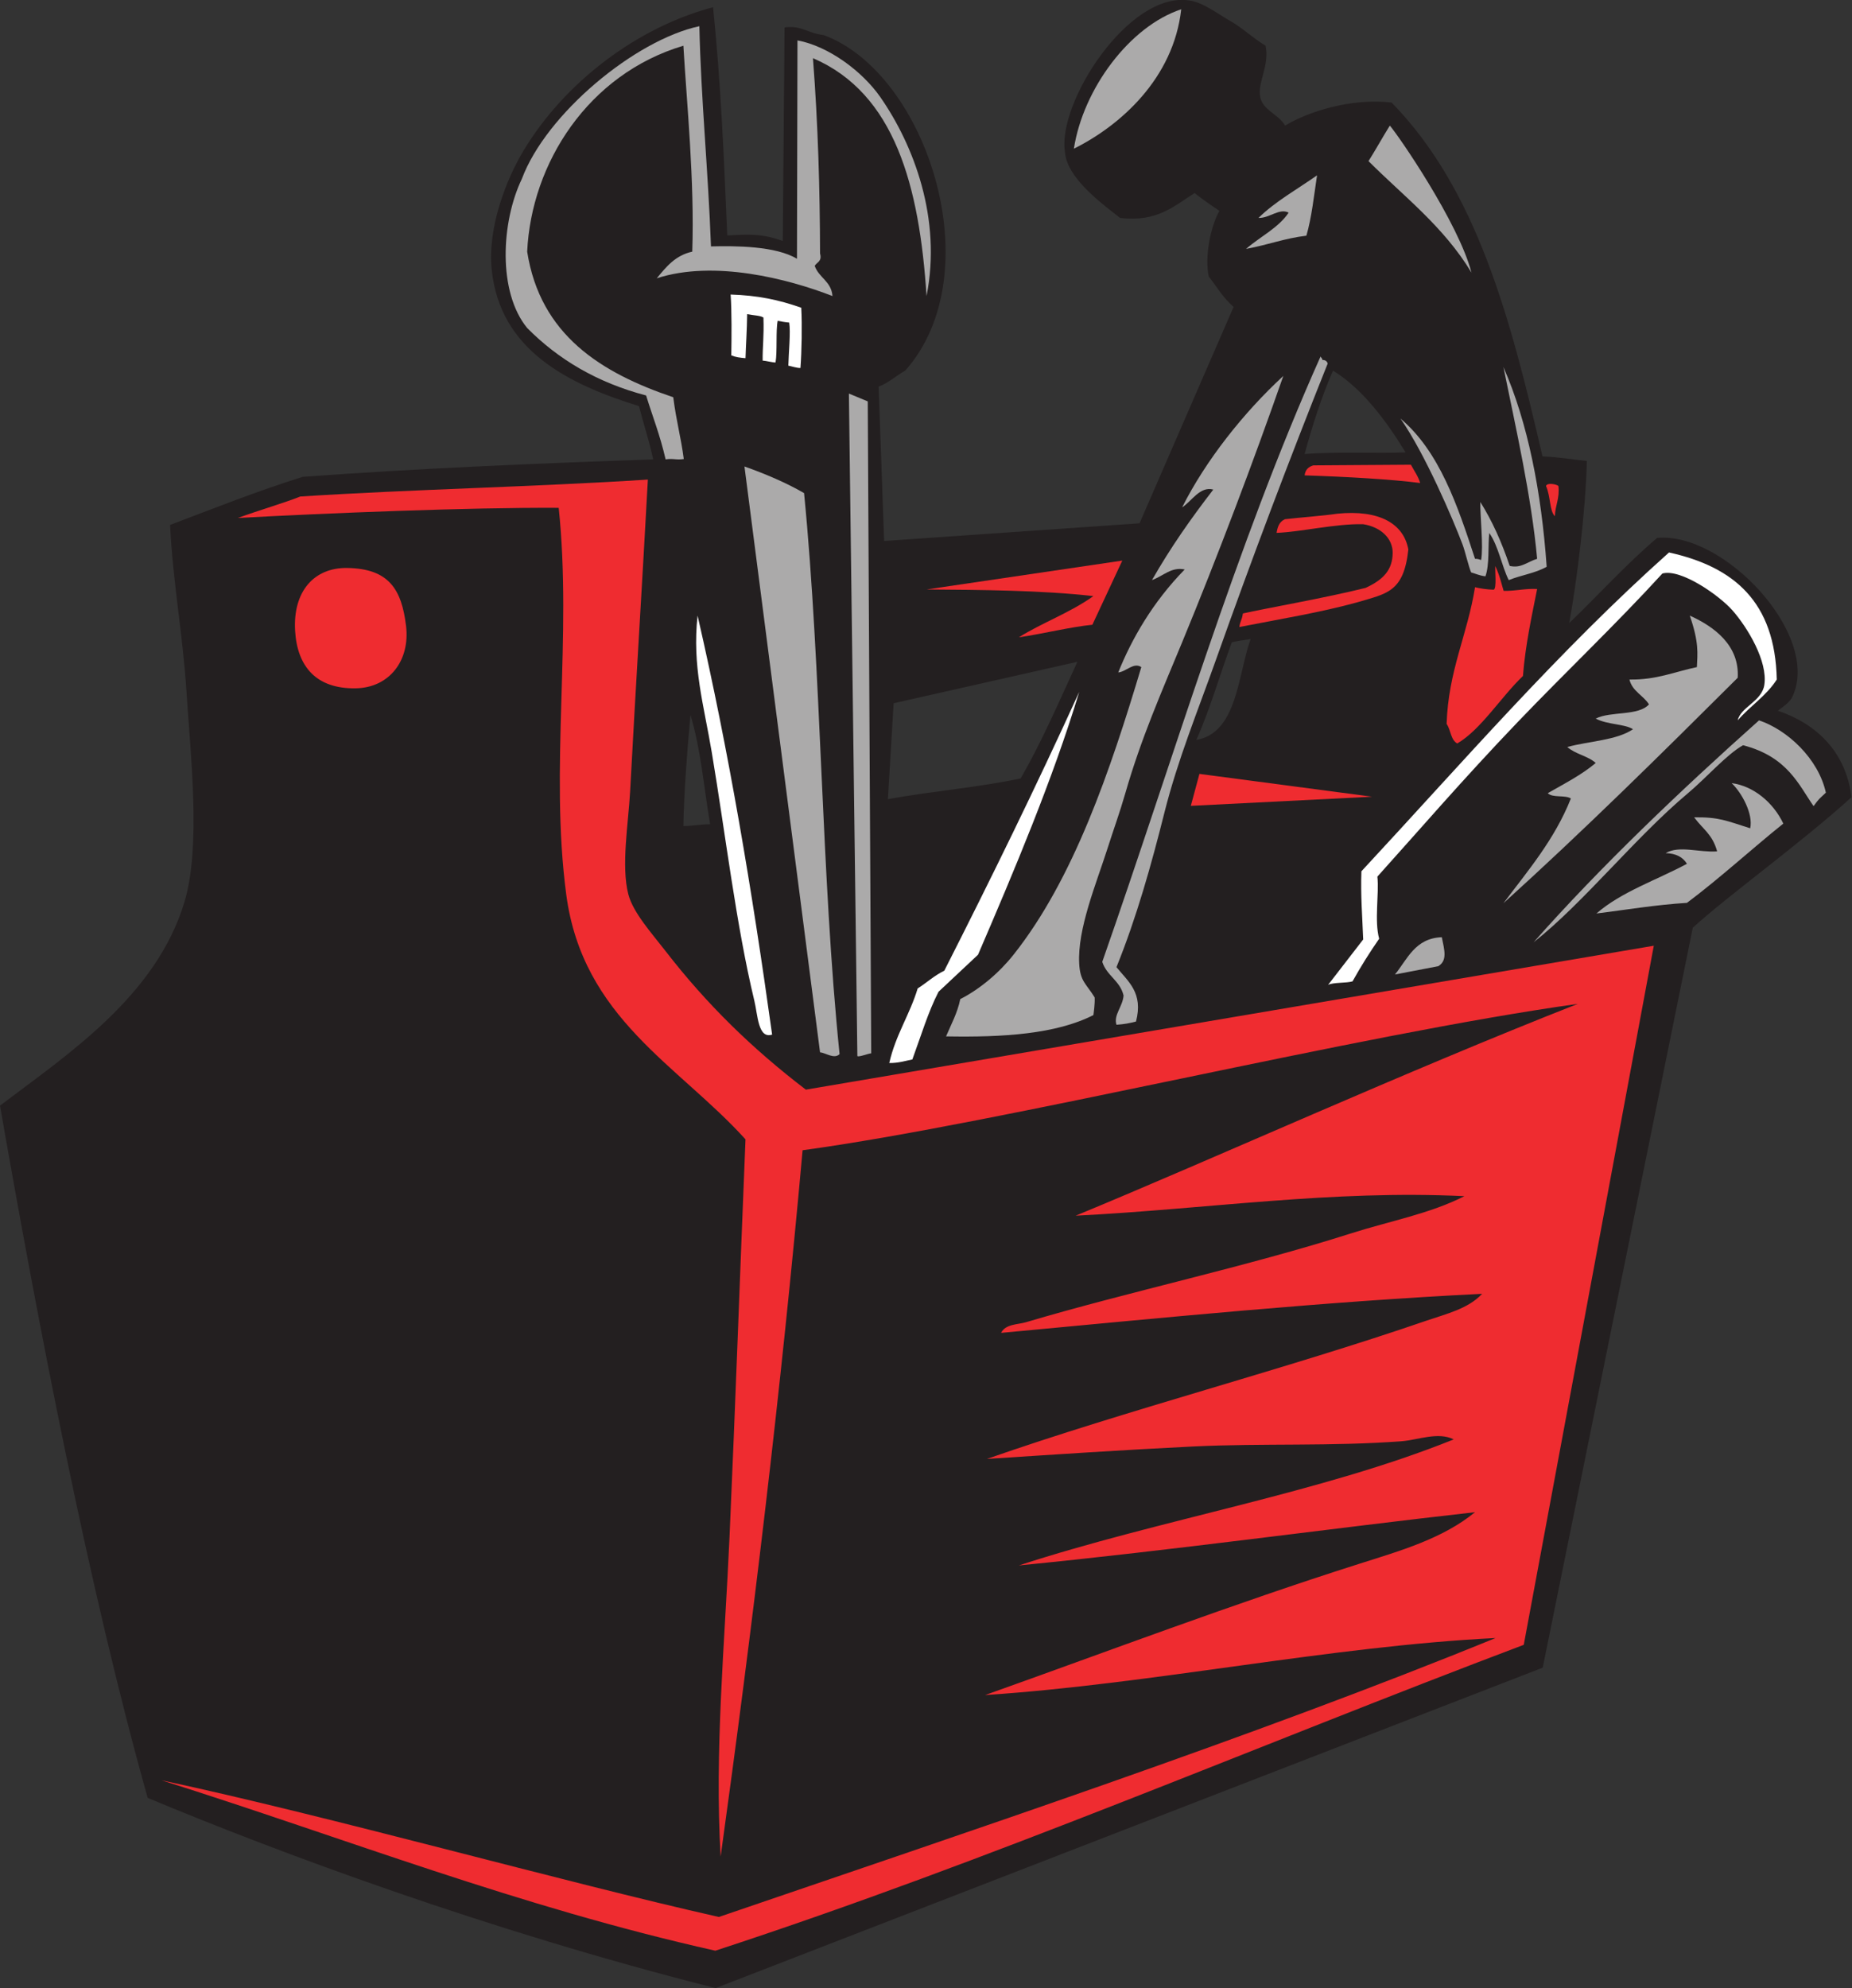
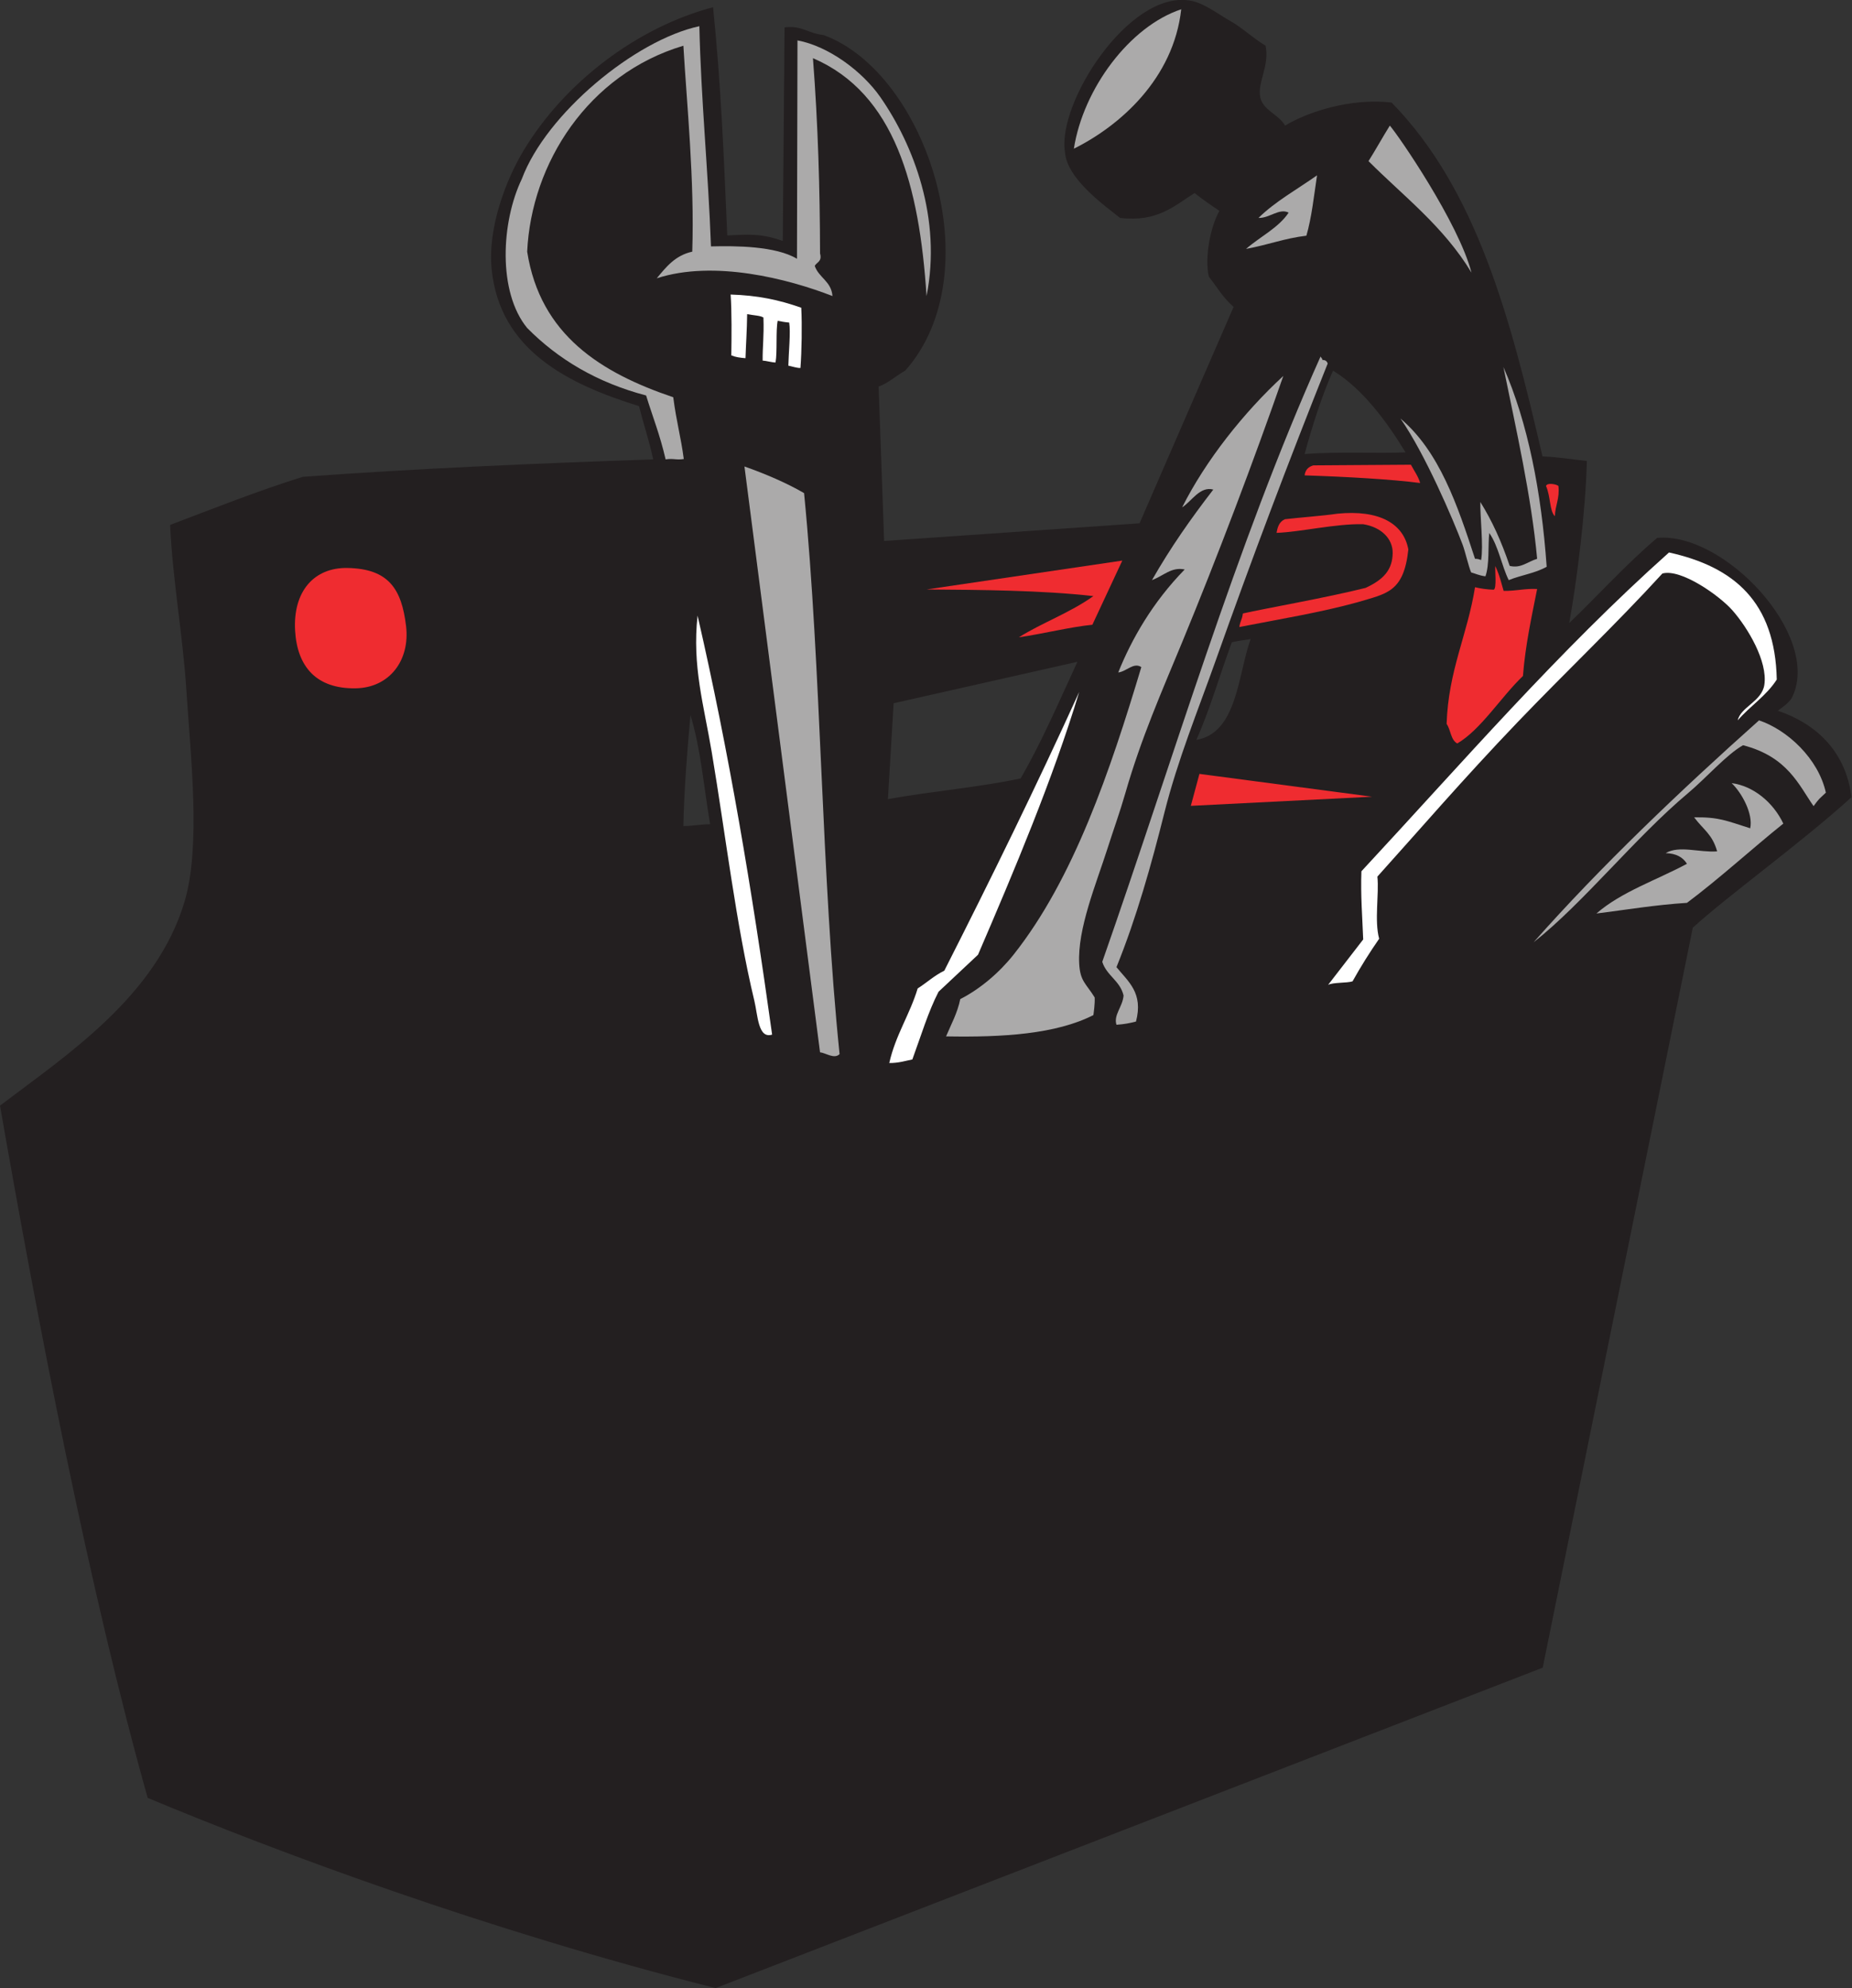
<svg xmlns="http://www.w3.org/2000/svg" viewBox="0 0 667.6 716.507" height="716.507" width="667.6" xml:space="preserve" id="svg2" version="1.1">
  <rect x="0" y="0" width="667.6" height="716.507" fill="#333333" stroke="none" />
  <defs id="defs6" />
  <g transform="matrix(1.333,0,0,-1.333,0,716.507)" id="g10">
    <g transform="scale(0.1)" id="g12">
      <path id="path14" style="fill:#231f20;fill-opacity:1;fill-rule:evenodd;stroke:none" d="m 0,2385.92 c 181.801,137.76 423.086,296.12 499.203,552 44.563,149.78 16.125,394.31 4.801,571.2 -9.418,147.09 -37.047,297.07 -44.043,446.82 120.766,45.63 232.059,90.29 358.738,130.02 304.011,22.38 632.101,36.36 947.711,47.16 -10.71,50.09 -26.16,95.45 -38.41,144 -192.82,59.65 -376.43,151.45 -398.39,369.6 -11.3,112.17 38.23,241.56 86.39,321.6 110.48,183.59 305.86,332.57 512.27,387.33 21.7,-212.42 29.12,-403.59 38.4,-617.02 52.39,2.11 90.28,6.8 150.13,-15.11 l 4.8,577.42 c 45.92,6.43 62.72,-16.03 105.6,-20.62 279.6,-102.51 455.1,-643.11 220.8,-907.21 -24.67,-13.72 -44.08,-32.7 -71.99,-43.2 l 14.87,-417.43 690.72,47.84 254.28,584.93 c -31.77,29.05 -40.54,48.01 -67.08,82.27 -11.42,50.93 3.98,133.75 28.8,177.6 -23.06,15.34 -45.71,31.08 -67.2,48 -55.17,-34.43 -100,-79.21 -201.6,-67.2 -36.51,29.98 -143.49,103.71 -148.8,177.6 -22.05,132.16 172.14,435.84 336.01,410.32 36.45,-4.33 80.01,-38.11 110.4,-55.13 33.2,-18.59 58.93,-44.62 95.99,-67.19 11.36,-54.9 -22.73,-99.52 -14.4,-139.2 7.57,-36.02 49.58,-45.81 67.21,-76.8 60.02,36.68 177.54,75.33 287.99,62.4 229.33,-234.68 321.07,-579.65 408,-956.72 44.85,-2.13 77,-7.72 120.03,-12.37 -3.28,-135.32 -26.68,-322.59 -47.67,-438.27 78.82,75.79 153.26,158.57 237.74,230.24 180.32,16.85 442.38,-261.36 366.56,-427.71 -6.67,-16.03 -25.16,-28.14 -40.26,-39.5 103.66,-35.16 183.55,-109.27 199.4,-233.74 -135.82,-123.4 -331.13,-263.64 -429.29,-352.86 L 4171.89,866.367 1935.2,0 C 1315.94,156.238 745.094,369.707 399.34,514.309 239.246,1084.43 103.305,1794.9 0,2385.92 Z m 3528,1761.6 c 21.52,79.28 46.06,155.54 76.8,225.59 81.33,-49.86 146.41,-139.54 196.14,-221.02 -76.94,-3.32 -182.52,2.61 -272.94,-4.57 z m -146.03,-500.25 c -34.4,-95.2 -35.78,-253.95 -146.76,-272.55 37.11,82.88 63.5,176.48 95.99,264 16.65,3.85 35.62,6.2 50.77,8.55 z m -468.36,-61.35 c -50.05,-108.37 -95.6,-215 -153.61,-315.4 -112.23,-23.96 -238.16,-34.23 -358.89,-55.9 l 15.5,259.2 497,112.1 z M 1920.3,3146.66 c -25.6,0 -46.69,-4.86 -72.3,-4.86 1.95,96.31 10.2,202.04 19.2,300.11 28.17,-93.43 35.58,-191.16 53.1,-295.25 v 0" />
      <path id="path16" style="fill:#abaaaa;fill-opacity:1;fill-rule:evenodd;stroke:none" d="m 4317.14,2905.35 c 67.55,58.85 162.59,90.21 244.79,134.4 -10.95,17.84 -29.45,28.14 -57.59,28.8 36.21,21.69 91.53,1.13 139.2,4.79 -12.83,46.39 -36.94,58.14 -62.21,92.05 66.48,0.9 86.35,-8.91 151.64,-29.64 8.41,38.56 -22.27,95.45 -50.18,122.06 58.53,-7.38 112.71,-52.18 139.69,-109.37 -84.08,-67.45 -173.79,-149.51 -260.55,-214.3 -85.8,-5.39 -163.74,-18.65 -244.79,-28.79 v 0" />
-       <path id="path18" style="fill:#abaaaa;fill-opacity:1;fill-rule:evenodd;stroke:none" d="m 4065.61,2933.11 c 66.6,88.6 138.31,172.09 182.39,283.21 -15.5,10.1 -50.18,1.02 -62.39,14.39 44.68,25.72 91.44,49.36 129.6,81.61 -20.92,19.08 -55.92,24.08 -76.81,43.2 59.06,16.14 132.69,17.72 177.61,48 -21.69,14.53 -69.4,12.09 -100.8,28.8 40.2,20.59 115.24,6.34 143.99,38.4 -15.35,24.65 -44.93,35.07 -52.79,67.19 73.3,-1.29 122.73,21.27 182.39,33.61 1.76,37.05 5.96,66.52 -19.2,139.2 67.09,-30.12 134.78,-81.17 129.6,-168 -207.6,-206.8 -416.02,-412.77 -633.59,-609.61 v 0" />
-       <path id="path20" style="fill:#ef2c30;fill-opacity:1;fill-rule:evenodd;stroke:none" d="M 4120.61,928.113 C 3400.42,656.309 2682.02,345.5 1934.4,101.125 1400.97,220.488 933.098,405.41 436.801,561.914 884.836,466.457 1527.7,285.793 1944,192.316 2608.48,419.648 3389.09,678.887 4044.36,946.465 3596.66,924.402 3116.04,822.109 2664,792.316 c 327.05,116.289 670.92,246.664 1012.81,355.204 109.95,34.91 224.37,67.49 311.99,139.2 -395.55,-44.45 -818.41,-103.18 -1233.59,-144.01 381.18,124.42 815.58,195.62 1175.99,340.81 -41.95,21.27 -97.75,-1.61 -139.2,-4.8 -188.82,-14.55 -378.48,-5.21 -566.39,-14.4 -187.25,-9.16 -372.95,-21.67 -556.81,-33.6 380.87,133.06 805.56,241.97 1190.4,374.4 51.74,17.8 110.94,31.33 148.8,72 -424,-20.78 -869.37,-65.27 -1300.8,-105.6 11.69,24.17 45.26,22.28 67.2,28.8 277.87,82.5 598.21,150.55 878.4,240 105.9,33.8 213.92,53.21 307.2,100.79 -358.65,17.39 -693.11,-34.63 -1051.2,-52.79 378.78,156.41 885.44,386.95 1357.73,572.67 C 3666.32,2577.07 2711.9,2339.32 2170.4,2265.25 2112.21,1615.79 2034,970.867 1948.8,355.52 c -16.82,285.156 11.11,575.015 24,864 16.04,359.46 28.86,727.95 43.21,1075.2 -181.29,200.67 -440.56,327.27 -484.81,662.4 -45,340.79 16.37,694.83 -20.32,1045.02 -240.47,1.39 -627.56,-14.3 -867.677,-27.42 55.36,20.33 126.438,41 168.844,58.02 306.063,19.68 629.423,25.77 939.953,45.81 -14.02,-260.82 -33.11,-562.87 -48,-843.03 -4.53,-85.21 -24.8,-201.54 -4.8,-278.4 12.93,-49.69 63.67,-105.6 100.8,-153.6 110.78,-143.2 233.89,-263.38 379.2,-374.4 l 2293.05,389.1 -351.64,-1890.107 v 0" />
      <path id="path22" style="fill:#ef2c30;fill-opacity:1;fill-rule:evenodd;stroke:none" d="m 4214.4,4061.11 c 3.62,-34.01 -8.74,-52.06 -9.6,-81.59 -14.77,13.84 -11.38,53.86 -24,81.59 3.01,10.26 29.55,4.5 33.6,0 v 0" />
      <path id="path24" style="fill:#abaaaa;fill-opacity:1;fill-rule:evenodd;stroke:none" d="m 4182.57,3842.83 c -30.49,-17.51 -68.42,-22.26 -102.57,-36.11 -19,37.89 -27.61,91.64 -52.64,127.4 -3.84,-33.4 1,-85.82 -10.43,-117.14 -17.81,2.27 -28.48,7.96 -38.6,10.5 -7.18,16.64 -16.07,56.56 -23.12,75.24 -25.93,68.67 -101.7,245.85 -168,340.8 104.88,-88.72 153.96,-233.24 201.59,-379.2 7.48,0.07 10.91,-1.31 16.51,-3.35 6.68,37.78 -3.09,119.2 -2.11,156.95 31.87,-51.34 56.31,-104.87 79.41,-172.8 30.67,-7.25 46.68,10.75 74.2,19.2 -15.57,169.32 -57.28,351.68 -91.2,518.4 66,-149.99 102.79,-338.07 116.96,-539.89 v 0" />
      <path id="path26" style="fill:#ef2c30;fill-opacity:1;fill-rule:evenodd;stroke:none" d="m 4156.81,3782.71 c -15.13,-76.07 -31.68,-150.72 -38.41,-235.19 -59.71,-57.1 -113.85,-145.34 -177.6,-182.4 -17.9,9.29 -17.46,36.93 -28.8,52.8 4.56,144.24 56.44,241.16 76.8,369.6 14.14,-3.52 33.24,-6.31 50.37,-6.74 8.94,2.44 3.14,53.9 4.46,63.9 12.64,-26.35 17.62,-51.9 22.57,-67.06 31.1,-0.69 58.42,6.88 90.61,5.09 v 0" />
      <path id="path28" style="fill:#abaaaa;fill-opacity:1;fill-rule:evenodd;stroke:none" d="m 3700.8,4939.52 c 19.77,31.43 37.92,64.48 57.6,96 22.6,-25.39 185.96,-262.82 220.84,-397.49 -75.54,125.29 -184.2,206.93 -278.44,301.49 v 0" />
-       <path id="path30" style="fill:#abaaaa;fill-opacity:1;fill-rule:evenodd;stroke:none" d="m 3772.27,2740.45 c 33.8,41.39 54.23,98.08 126.71,100.8 7.38,-35.84 15.4,-63.01 -9.49,-78.34 l -117.22,-22.46 v 0" />
      <path id="path32" style="fill:#ef2c30;fill-opacity:1;fill-rule:evenodd;stroke:none" d="m 3840.43,4069.26 c -76.99,9.99 -198.59,16.94 -312.43,20.66 1.89,15.69 10.93,23.4 23.58,27.01 l 263.83,1.79 c 9.9,-18.31 20.09,-31.99 25.02,-49.46 v 0" />
-       <path id="path34" style="fill:#ef2c30;fill-opacity:1;fill-rule:evenodd;stroke:none" d="m 3351.35,3679.89 c 2.91,17.88 7.15,18.4 9.69,36.65 60.75,13.77 225.32,42.42 331.76,69.14 49.58,22.74 72.86,49.77 73.33,94.45 0.4,38.87 -31.54,70.12 -79.72,77.71 -73.25,1.99 -169.81,-21.08 -234.28,-23.37 2.42,13.99 6.27,29.74 22.6,36.88 39.21,4.61 103.69,9.22 141.58,14.94 114.59,11.46 179.55,-27.43 192.21,-96.74 -12.46,-117.09 -60.41,-119.27 -137.34,-142.66 -99.29,-27.45 -208.71,-45.37 -319.83,-67 v 0" />
+       <path id="path34" style="fill:#ef2c30;fill-opacity:1;fill-rule:evenodd;stroke:none" d="m 3351.35,3679.89 c 2.91,17.88 7.15,18.4 9.69,36.65 60.75,13.77 225.32,42.42 331.76,69.14 49.58,22.74 72.86,49.77 73.33,94.45 0.4,38.87 -31.54,70.12 -79.72,77.71 -73.25,1.99 -169.81,-21.08 -234.28,-23.37 2.42,13.99 6.27,29.74 22.6,36.88 39.21,4.61 103.69,9.22 141.58,14.94 114.59,11.46 179.55,-27.43 192.21,-96.74 -12.46,-117.09 -60.41,-119.27 -137.34,-142.66 -99.29,-27.45 -208.71,-45.37 -319.83,-67 " />
      <path id="path36" style="fill:#ef2c30;fill-opacity:1;fill-rule:evenodd;stroke:none" d="m 3710.4,3221.12 -490.13,-24.71 23.28,86.4 466.85,-61.69 v 0" />
      <path id="path38" style="fill:#abaaaa;fill-opacity:1;fill-rule:evenodd;stroke:none" d="m 3019.2,2760.32 c 31.75,-39.16 73.16,-69.46 52.8,-147.08 -18.49,-4.61 -30.06,-7.04 -52.8,-8.71 -8.46,26.51 16.71,48.48 19.2,78.99 -9.33,40.27 -45.72,53.48 -57.6,91.2 192.71,549.69 360.93,1123.87 590.4,1636.8 0.92,-3.89 4.82,-4.79 4.81,-9.6 8.2,0.21 12.43,-3.57 14.39,-9.6 -104.88,-262.26 -205.9,-529.84 -302.4,-801.61 -48.48,-136.54 -103.18,-269.49 -139.2,-412.8 -35.15,-139.82 -74.68,-281.82 -129.6,-417.59 v 0" />
      <path id="path40" style="fill:#abaaaa;fill-opacity:1;fill-rule:evenodd;stroke:none" d="m 3561.6,4901.12 c -8.38,-55.62 -14.43,-113.57 -28.8,-163.2 -60.42,-7.34 -100.64,-24.09 -163.2,-35.76 37.53,32.87 88.07,57.05 115.2,98.15 -25.75,12.83 -51.71,-15.38 -81.6,-14.39 46.04,45.17 104.95,77.44 158.4,115.2 v 0" />
      <path id="path42" style="fill:#abaaaa;fill-opacity:1;fill-rule:evenodd;stroke:none" d="m 3194.3,5350.04 c -20.8,-187.45 -165.41,-314.85 -290.3,-376.93 25.18,161.91 150.91,330.91 290.3,376.93 v 0" />
      <path id="path44" style="fill:#ef2c30;fill-opacity:1;fill-rule:evenodd;stroke:none" d="m 3034.98,3859.52 -80.93,-173.47 c -60.98,-6.18 -128.78,-23.65 -198.84,-33.96 63.86,39.98 137.52,65.81 201.6,111.43 -140.92,15.86 -304.68,16.85 -451.2,17.91 l 529.37,78.09 v 0" />
      <path id="path46" style="fill:#ffffff;fill-opacity:1;fill-rule:evenodd;stroke:none" d="m 2918.4,3504.32 c -71.77,-237.03 -175.85,-483.35 -273.6,-710.41 l -106.78,-100.12 c -28.37,-55.36 -46.24,-115.94 -70.82,-183.07 -16.63,-3.08 -37.08,-10.04 -62.4,-9.61 17,75.82 55.28,130.34 76.8,201.6 24.42,15.59 45.05,34.96 72.01,48.01 125.5,247.28 248.21,497.38 364.79,753.6 v 0" />
      <path id="path48" style="fill:#abaaaa;fill-opacity:1;fill-rule:evenodd;stroke:none" d="m 2505.61,4574.72 c -19.29,297.51 -85.7,547.91 -307.21,643.2 13.75,-177.96 18.83,-354.13 19.2,-528.01 6.09,-22.08 -8.73,-23.26 -14.4,-33.59 11.02,-32.18 44.94,-41.46 48,-81.6 -119.6,46.7 -320.72,98.33 -475.2,48 25.36,30.64 50.03,61.97 96,72 6.46,192.21 -14.78,399.09 -24,556.8 -257.61,-76.72 -411.36,-318.07 -422.39,-556.8 35.28,-225.52 200.05,-327.75 395,-393.6 8.98,-69.13 20.55,-106.1 28.48,-166.97 -20.97,-3.37 -28.12,2.33 -49.09,-1.03 -15.48,67 -35.11,115.29 -52.8,172.8 -133.02,34.97 -238,98 -321.59,182.4 -79.66,97.02 -70.67,286.06 -14.41,403.2 65.73,175.99 305.96,375.41 480,412.8 4.6,-200.16 23.82,-389.62 31.44,-595.36 67.15,1.63 174.49,1.28 232.56,-33.44 l 1.34,590.4 c 84.98,-15.85 176.12,-84.35 224.26,-153.6 89.63,-128.92 166.36,-327.89 124.81,-537.6 v 0" />
-       <path id="path50" style="fill:#abaaaa;fill-opacity:1;fill-rule:evenodd;stroke:none" d="m 2356.03,2527.29 c -8.08,-0.4 -33.57,-10.86 -37.49,-7.43 l -22.92,1791.2 51,-21.13 9.41,-1762.64 v 0" />
      <path id="path52" style="fill:#abaaaa;fill-opacity:1;fill-rule:evenodd;stroke:none" d="m 2270.4,2525.12 c -14.75,-14.44 -37.6,3.76 -52.8,4.8 l -204.4,1584 c 54.49,-19.12 114.83,-44.78 161.2,-72 47.1,-478.94 46.44,-1034.36 96,-1516.8 v 0" />
      <path id="path54" style="fill:#ffffff;fill-opacity:1;fill-rule:evenodd;stroke:none" d="m 2131.87,4386.52 c 0.71,34.55 6.57,90.53 2.31,116.52 -11.02,0.94 -24.61,3.29 -31.11,4.8 -5.46,-26.15 -0.72,-83.28 -5.82,-112.74 -9.96,0.1 -26.43,4.93 -34.88,5.15 -0.4,38.47 3.86,62.45 2.15,116.36 -8.02,5.46 -25.36,5.55 -44.04,9.27 -0.54,-43.6 -3.39,-84.04 -4.47,-119.17 -14.83,1.19 -27.14,2.88 -38.4,7.62 0.78,47.64 1.41,120.9 -1.83,164.51 73.14,-2.34 129.64,-14.09 191.01,-35.7 2.51,-47.69 1.15,-118.3 -2.18,-162.83 -7.77,-0.83 -25.23,4.83 -32.74,6.21 v 0" />
      <path id="path56" style="fill:#ffffff;fill-opacity:1;fill-rule:evenodd;stroke:none" d="m 2088,2577.92 c -38.02,-12.21 -38.69,52.49 -48,91.2 -49.4,205.46 -77.45,446.45 -115.2,672 -21.42,128 -53.43,232.84 -38.4,369.6 85.06,-369.77 146.79,-739.06 201.6,-1132.8 v 0" />
      <path id="path58" style="fill:#ef2c30;fill-opacity:1;fill-rule:evenodd;stroke:none" d="m 1098.09,3682.57 c 11.13,-92.7 -44.71,-166.58 -135.563,-168.35 -107.875,-2.1 -158.82,59.47 -164.468,155.39 -6.286,106.64 51.25,171.46 141.211,169.94 111.96,-1.88 146.84,-57.11 158.82,-156.98 v 0" />
      <path id="path60" style="fill:#abaaaa;fill-opacity:1;fill-rule:evenodd;stroke:none" d="m 4756.81,3427.52 c 76.35,-25.51 160.55,-103.21 180.78,-195.47 -20.34,-19.37 -16.22,-13.52 -33.29,-36.35 -40.04,57.14 -70.02,133.4 -190.69,164.61 -44.67,-25.11 -99.1,-87.95 -148.81,-129.6 -142.44,-119.33 -283.3,-297.41 -417.59,-403.19 179.45,203.26 397.59,410.84 609.6,600 v 0" />
      <path id="path62" style="fill:#ffffff;fill-opacity:1;fill-rule:evenodd;stroke:none" d="m 3591.45,2712.32 94.96,122.89 c -2.27,60.14 -7.2,119.52 -4.81,184.3 271.29,291.93 534.1,596.43 831.81,861.94 175.59,-38.8 287.11,-133.42 291.39,-343.54 -27.93,-44.05 -72.35,-71.64 -105.6,-110.39 8.12,36.43 65.12,50.96 72,96 9.68,63.32 -45.03,154.68 -86.4,201.6 -34.89,39.56 -138.84,113.25 -189.33,99.46 -124.01,-135.79 -262.55,-267.31 -391.47,-401.87 -148.06,-154.53 -270.32,-296.87 -379.2,-417.59 4.93,-47.76 -8.57,-119.11 4.8,-168 -25.6,-36.8 -49.68,-75.12 -72,-115.21 -15.76,-5.02 -52.66,-2.29 -66.15,-9.59 v 0" />
      <path id="path64" style="fill:#abaaaa;fill-opacity:1;fill-rule:evenodd;stroke:none" d="m 3470.4,4358.72 c -79.93,-229.24 -178.01,-488.72 -273.59,-720 -55.68,-134.72 -110.72,-258.77 -153.61,-408.01 -14.77,-51.4 -32.19,-99.29 -47.99,-148.8 -30.64,-95.95 -81.76,-217.69 -76.81,-311.99 2.53,-48.1 18.34,-53.55 41.89,-91.53 0.9,-17.73 -2.73,-42.02 -3.48,-47.67 -100.72,-51.29 -243.55,-60.47 -398.41,-57.6 13.66,32.74 30.48,62.32 38.4,100.8 53.91,27.51 105.47,71.46 144,119.99 162.57,204.82 261.77,498.06 345.61,777.61 -20.82,14.22 -41.45,-12.81 -62.41,-14.4 36.14,89.97 92.85,189.58 179.76,278.4 -36.32,7.38 -56.08,-16.63 -88.55,-28.8 50,87.59 104.93,165.95 165.84,244.8 -36.25,9.8 -58.32,-31.7 -84.24,-48 63.71,126.68 166.21,256.18 273.59,355.2 v 0" />
    </g>
  </g>
</svg>